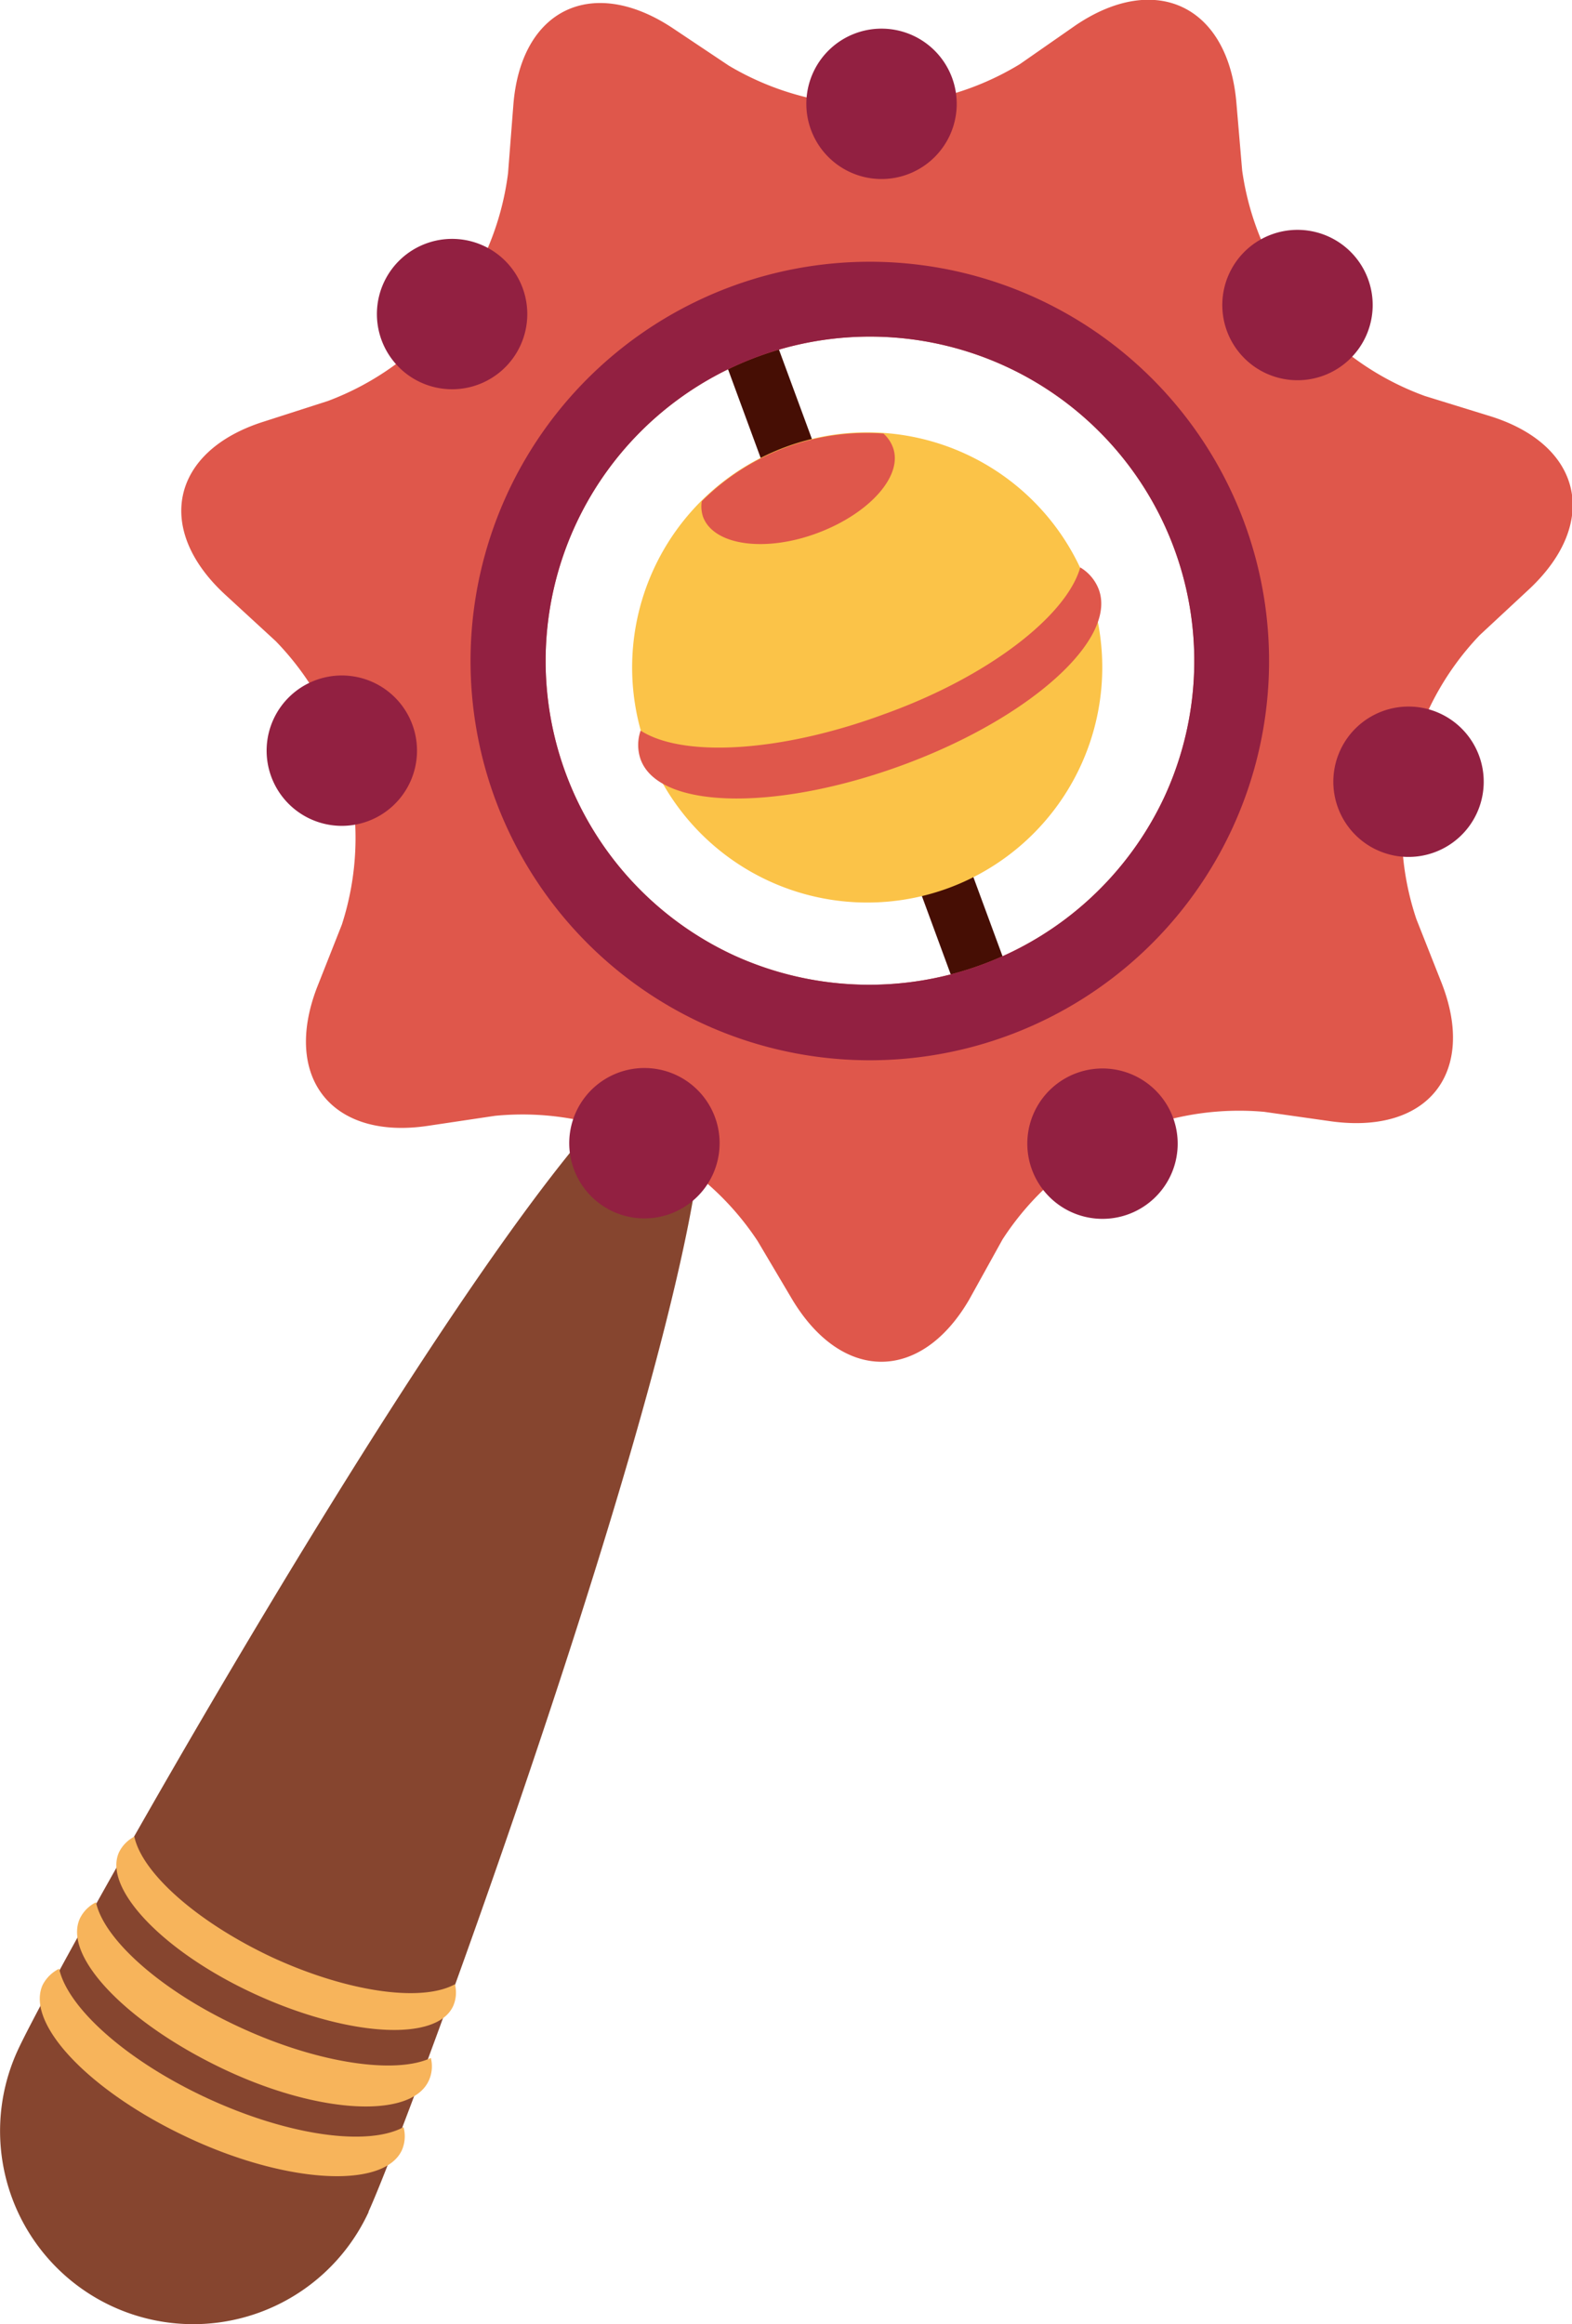
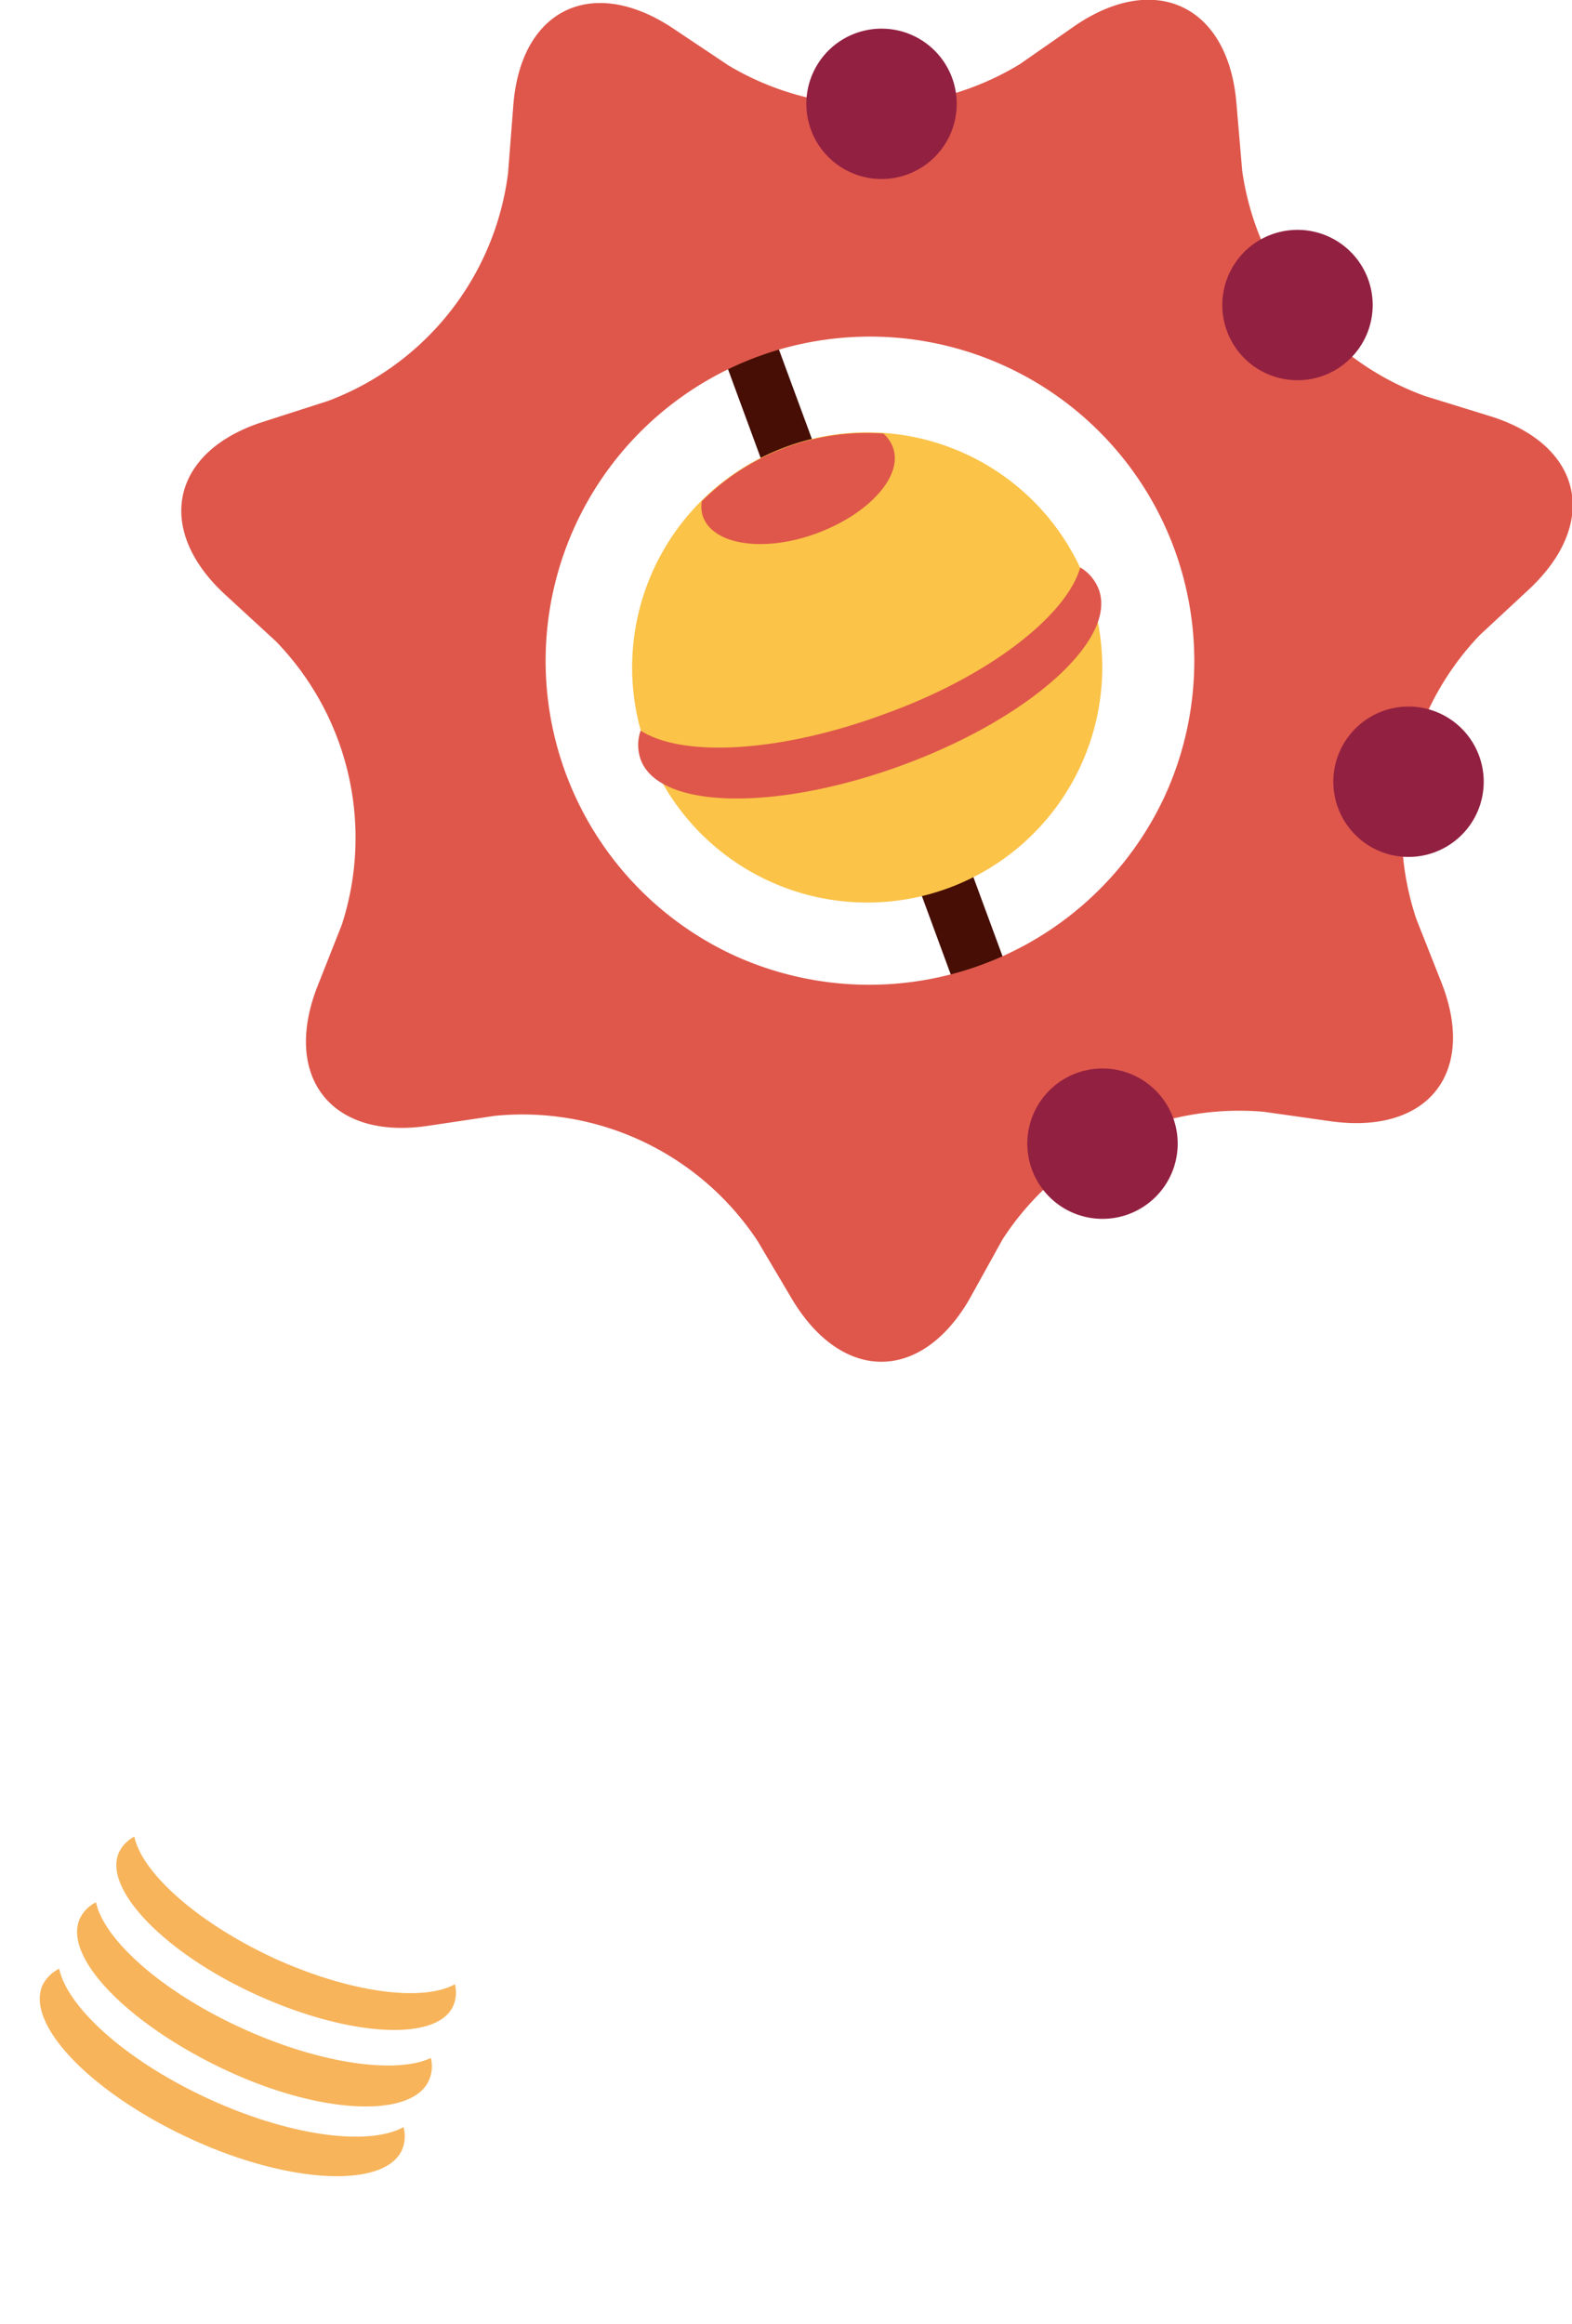
<svg xmlns="http://www.w3.org/2000/svg" id="Objects" viewBox="0 0 62.72 92.73">
  <defs>
    <style>.cls-1{fill:#460e04;}.cls-2{fill:#86452f;}.cls-3{fill:#df574b;}.cls-4{fill:#922041;}.cls-5{fill:#fbc348;}.cls-6{fill:#f7b45b;}</style>
  </defs>
  <path class="cls-1" d="M40,41.36a1.08,1.08,0,0,1-1.39-.64L28.52,13.3a1.09,1.09,0,0,1,.64-1.4h0a1.09,1.09,0,0,1,1.4.64L40.68,40a1.09,1.09,0,0,1-.64,1.4Z" />
-   <path class="cls-2" d="M14.7,88.25c1.78-3.87,16.57-44.21,12.7-46S2.49,77.94.71,81.8a7.7,7.7,0,0,0,14,6.45Z" />
  <path class="cls-3" d="M57.51,39.2l-1-2.53a11.23,11.23,0,0,1,2.53-11.33l2-1.86c2.8-2.65,2.08-5.74-1.6-6.88l-2.59-.8a11.24,11.24,0,0,1-7.29-9l-.23-2.7C49,.23,46.11-1.14,42.93,1L40.69,2.56a11.26,11.26,0,0,1-11.61.06L26.82,1.11C23.62-1,20.77.37,20.48,4.21l-.21,2.7A11.21,11.21,0,0,1,13.08,16l-2.58.83C6.83,18,6.14,21.12,9,23.74l2,1.84a11.26,11.26,0,0,1,2.64,11.31l-1,2.53c-1.37,3.6.62,6.07,4.43,5.5l2.68-.4a11.24,11.24,0,0,1,10.48,5l1.38,2.33c2,3.32,5.14,3.3,7.06,0L40,49.45a11.25,11.25,0,0,1,10.43-5.09l2.68.38C57,45.27,58.92,42.78,57.51,39.2Zm-28.2-1.07a12.94,12.94,0,1,1,17.15-6.34A13,13,0,0,1,29.31,38.13Z" />
-   <path class="cls-4" d="M41.38,11.91A15.93,15.93,0,1,0,49.19,33,15.93,15.93,0,0,0,41.38,11.91ZM29.31,38.13a12.94,12.94,0,1,1,17.15-6.34A13,13,0,0,1,29.31,38.13Z" />
  <path class="cls-5" d="M43.4,23.38a9.38,9.38,0,1,0-5.55,12.05A9.39,9.39,0,0,0,43.4,23.38Z" />
  <path class="cls-3" d="M35.29,28.49c-4.16,1.54-8.06,1.74-9.73.66a1.74,1.74,0,0,0,0,1.15c.73,2,5.42,2.08,10.47.22s8.55-5,7.81-7a1.74,1.74,0,0,0-.74-.88C42.55,24.57,39.44,27,35.29,28.49Z" />
  <path class="cls-3" d="M28,20a1.3,1.3,0,0,0,.05.62c.42,1.14,2.47,1.43,4.56.65s3.47-2.32,3-3.46a1.4,1.4,0,0,0-.36-.51A9.29,9.29,0,0,0,28,20Z" />
  <path class="cls-6" d="M9.6,80.9c-3.16-1.45-5.45-3.51-5.77-5a1.41,1.41,0,0,0-.64.64c-.7,1.51,1.86,4.17,5.7,6s7.53,2,8.22.47a1.37,1.37,0,0,0,.08-.9C15.82,82.76,12.77,82.36,9.6,80.9Z" />
  <path class="cls-6" d="M10.89,78.11c-3-1.4-5.22-3.37-5.53-4.83a1.4,1.4,0,0,0-.61.62c-.66,1.44,1.78,4,5.46,5.68s7.21,1.9,7.87.46a1.34,1.34,0,0,0,.07-.87C16.84,79.89,13.92,79.5,10.89,78.11Z" />
  <path class="cls-6" d="M8.3,83.73c-3.25-1.5-5.6-3.62-5.94-5.18a1.48,1.48,0,0,0-.66.65C1,80.76,3.62,83.49,7.57,85.32s7.74,2,8.46.48a1.39,1.39,0,0,0,.07-.93C14.69,85.64,11.56,85.23,8.3,83.73Z" />
  <path class="cls-4" d="M46.72,46.87a3,3,0,1,0-4,1.48A3,3,0,0,0,46.72,46.87Z" />
  <path class="cls-4" d="M58.93,32.43a3,3,0,1,0-4,1.48A3,3,0,0,0,58.93,32.43Z" />
  <path class="cls-4" d="M54.5,13.41a3,3,0,1,0-4,1.48A3,3,0,0,0,54.5,13.41Z" />
  <path class="cls-4" d="M37.9,5.39a3,3,0,1,0-4,1.47A3,3,0,0,0,37.9,5.39Z" />
-   <path class="cls-4" d="M20.77,13.77a3,3,0,1,0-4,1.48A3,3,0,0,0,20.77,13.77Z" />
-   <path class="cls-4" d="M16.37,31.19a3,3,0,1,0-4,1.48A3,3,0,0,0,16.37,31.19Z" />
-   <path class="cls-4" d="M28.44,46.86a3,3,0,1,0-4,1.47A3,3,0,0,0,28.44,46.86Z" />
</svg>